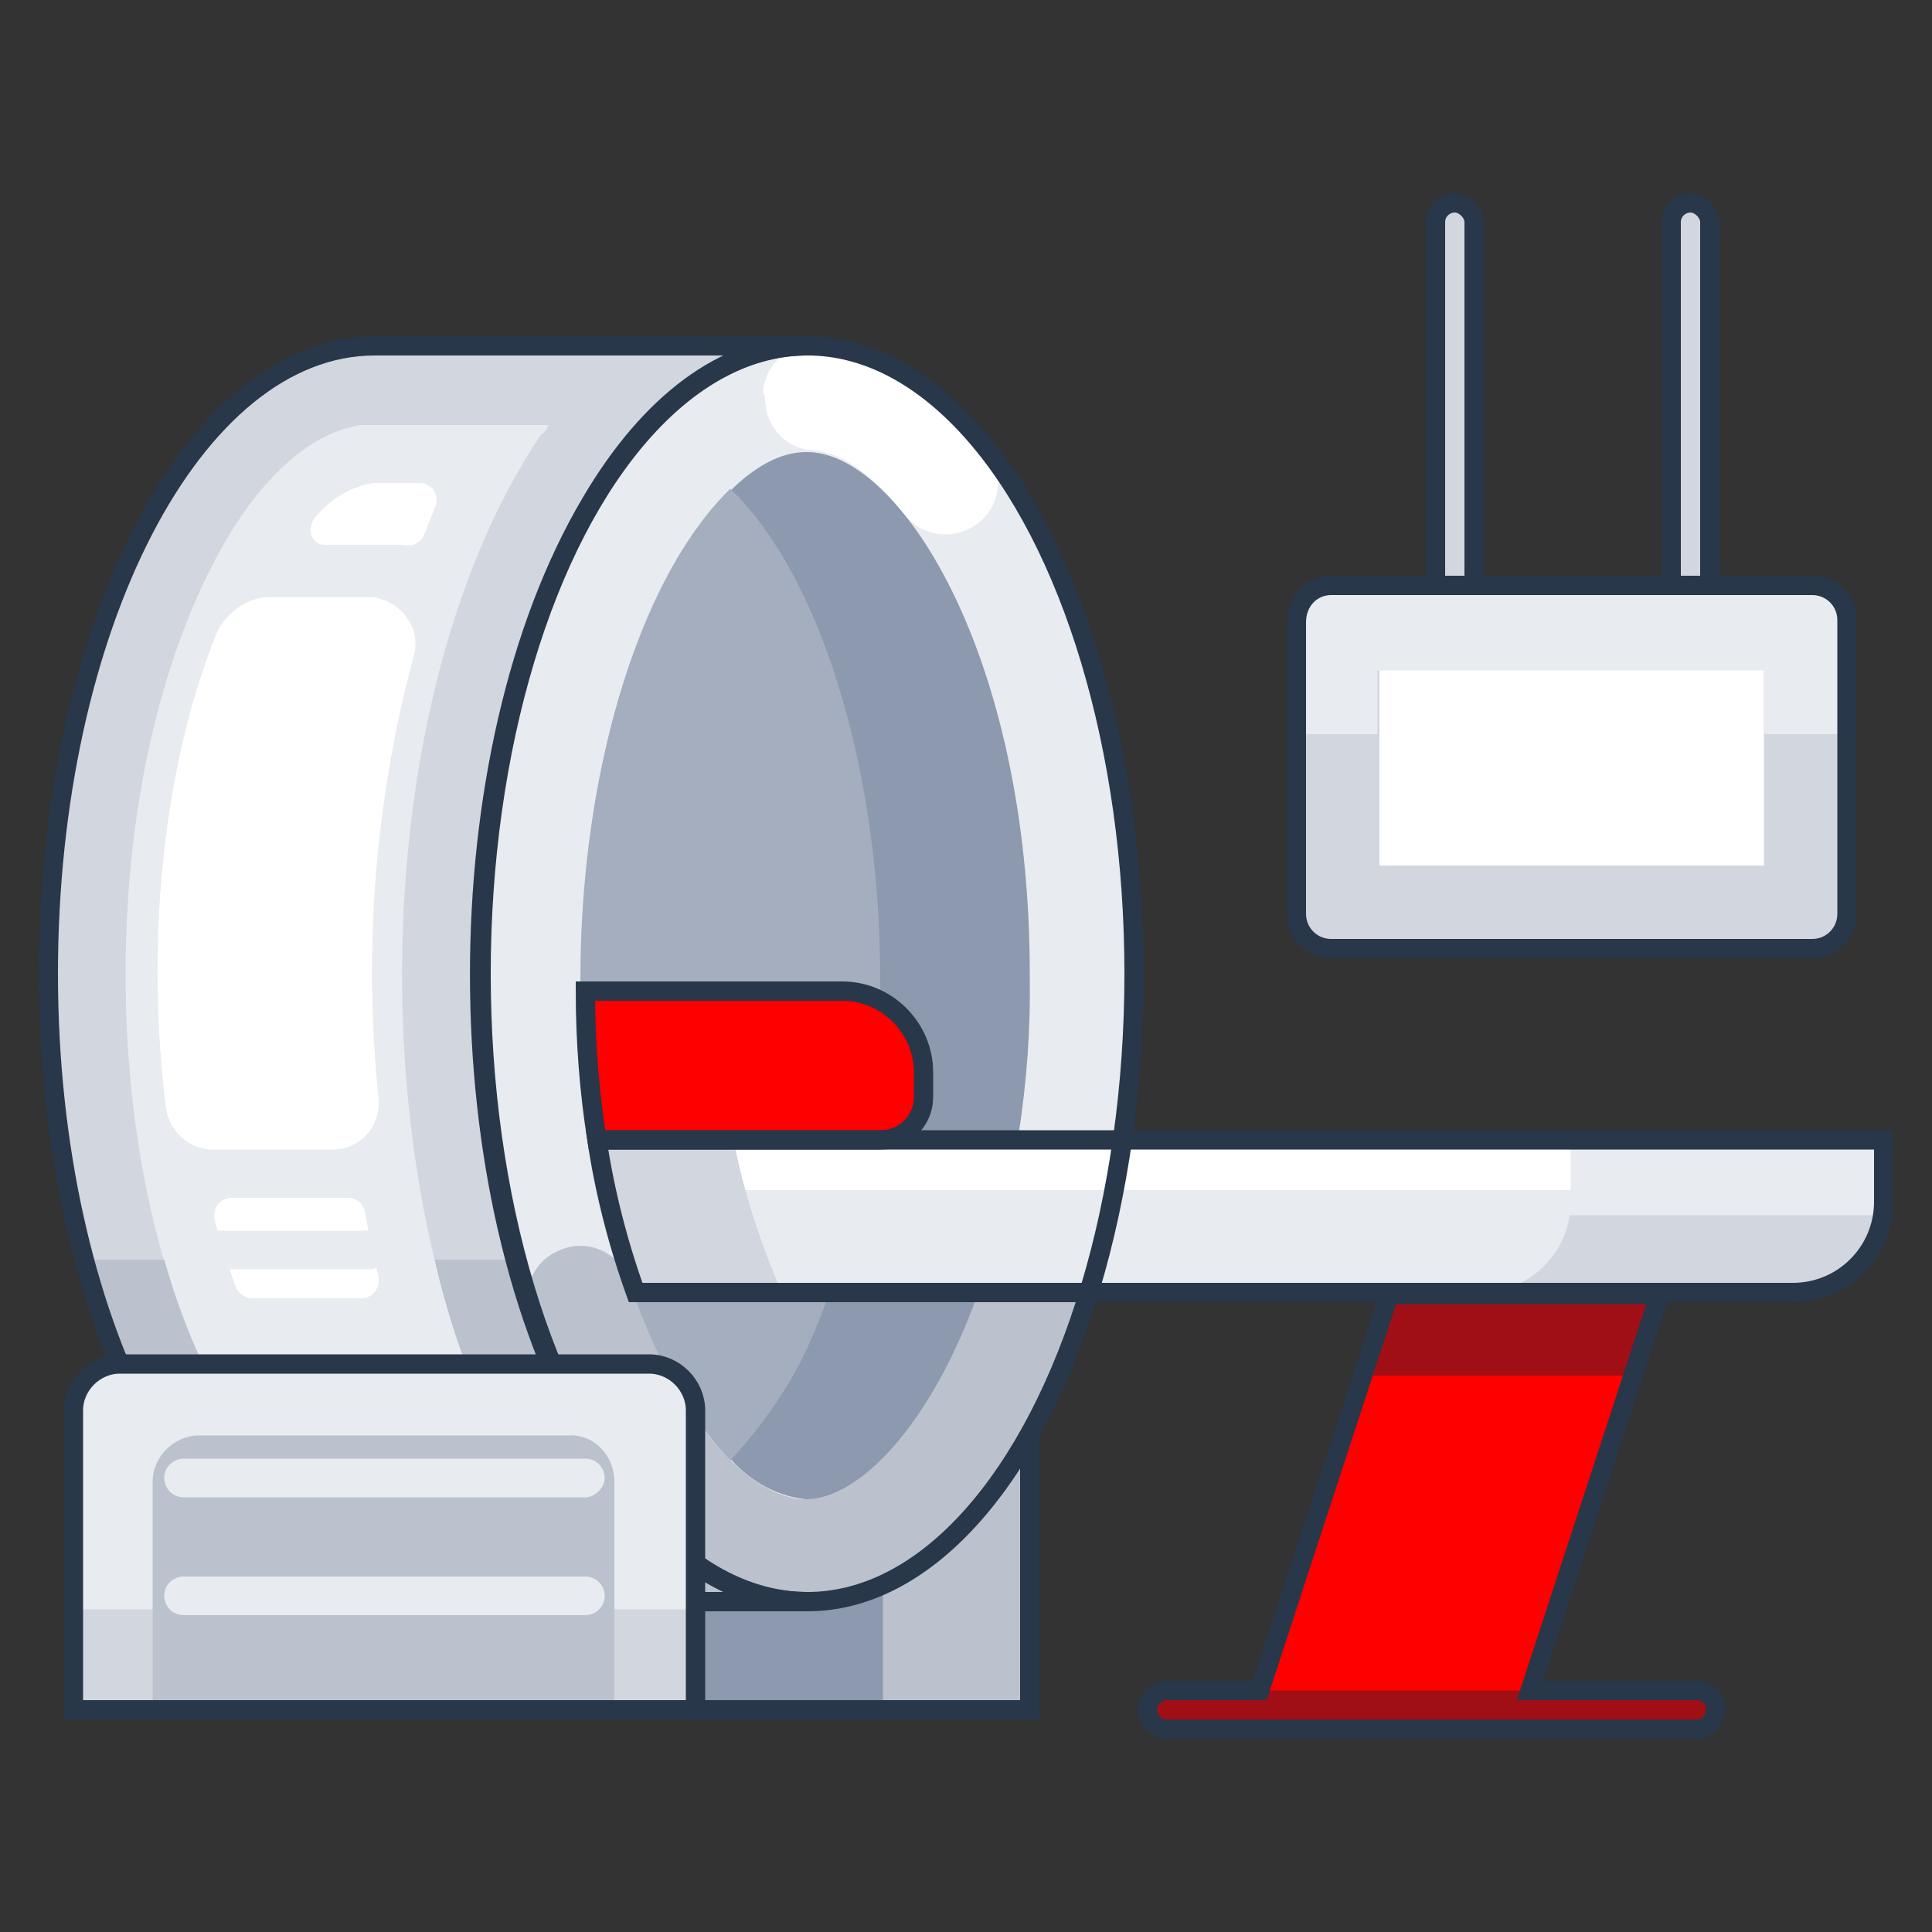
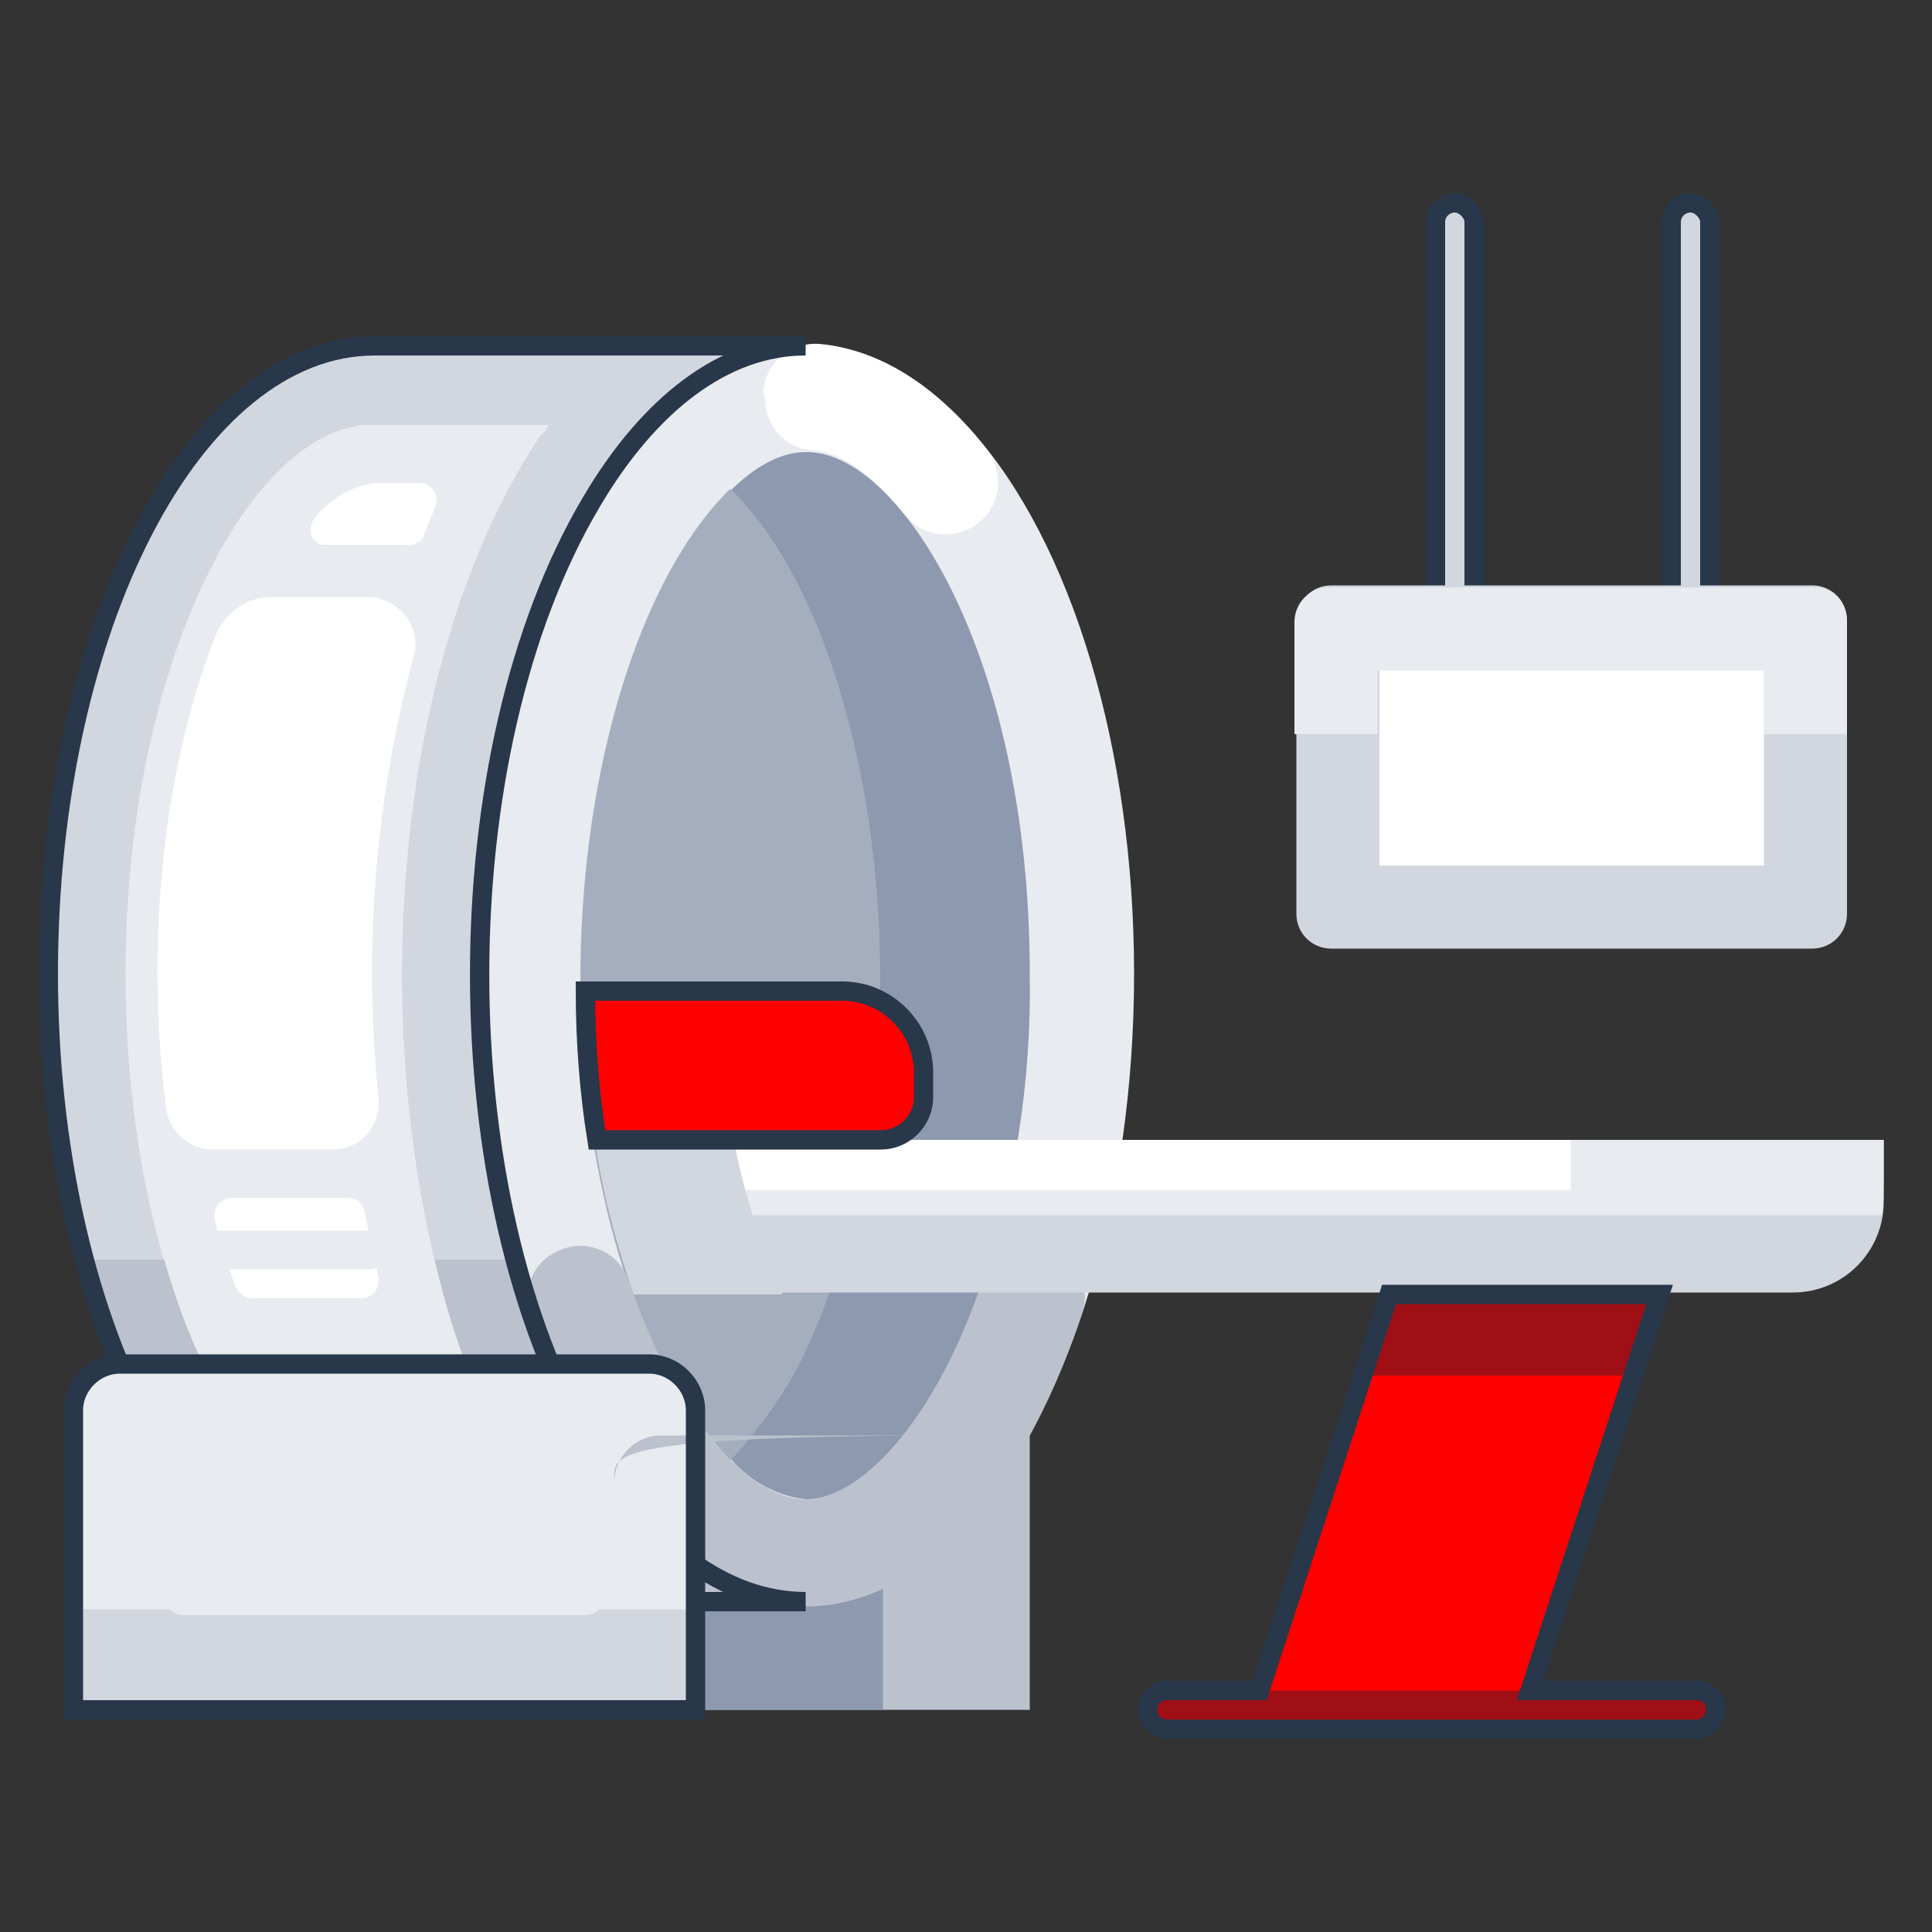
<svg xmlns="http://www.w3.org/2000/svg" version="1.1" id="Layer_1" x="0px" y="0px" viewBox="0 0 100 100" style="enable-background:new 0 0 100 100;" xml:space="preserve">
  <rect x="0" y="0" width="100" height="100" fill="#333333" stroke="none" />
  <style type="text/css">
	.Drop_x0020_Shadow{fill:none;}
	.Outer_x0020_Glow_x0020_5_x0020_pt{fill:none;}
	.Blue_x0020_Neon{fill:none;stroke:#8AACDA;stroke-width:7;stroke-linecap:round;stroke-linejoin:round;}
	.Chrome_x0020_Highlight{fill:url(#SVGID_1_);stroke:#FFFFFF;stroke-width:0.363;stroke-miterlimit:1;}
	.Jive_GS{fill:#FFDD00;}
	.Alyssa_GS{fill:#A6D0E4;}
	.st0{fill:#BBC2CE;}
	.st1{fill:#8D99AE;}
	.st2{fill:none;stroke:#283749;stroke-miterlimit:10;}
	.st3{fill:#E8EBEF;}
	.st4{fill:#D2D6DF;}
	.st5{fill:#D2D6DF;stroke:#283749;stroke-miterlimit:10;}
	.st6{fill:#A4AEBE;}
	.st7{fill:#FFFFFF;}
	.st8{fill:#FF0000;}
	.st9{fill:#A00F16;}
	.st10{fill:#FF0000;stroke:#283749;stroke-miterlimit:10;}
</style>
  <linearGradient id="SVGID_1_" gradientUnits="userSpaceOnUse" x1="0" y1="0" x2="6.123234e-17" y2="-1">
    <stop offset="0" style="stop-color:#656565" />
    <stop offset="0.618" style="stop-color:#1B1B1B" />
    <stop offset="0.629" style="stop-color:#545454" />
    <stop offset="0.983" style="stop-color:#3E3E3E" />
  </linearGradient>
  <path class="st0" d="M23.5,70.6h27.4c1.3,0,2.4,1.1,2.4,2.4v15.5l0,0H21.1l0,0V73C21.1,71.7,22.2,70.6,23.5,70.6z" />
  <path class="st1" d="M23.5,70.6h19.8c1.3,0,2.4,1.1,2.4,2.4v15.5l0,0H21.1l0,0V73C21.1,71.7,22.2,70.6,23.5,70.6z" />
-   <path class="st2" d="M23.5,70.6h27.4c1.3,0,2.4,1.1,2.4,2.4v15.5l0,0H21.1l0,0V73C21.1,71.7,22.2,70.6,23.5,70.6z" />
  <path class="st3" d="M30.6,74.9c-7.7-13-7.7-35.9,0-48.9c3-5.1,6.9-8.1,11.1-8.1H19.4c-9.4,0-16.9,14.6-16.9,32.5  s7.6,32.5,16.9,32.5h22.3C37.5,82.9,33.6,79.9,30.6,74.9L30.6,74.9z" />
  <path class="st4" d="M30.6,74.9c-7.7-12.9-7.7-35.9,0-48.9c0-0.1,0.1-0.1,0.1-0.2c3.6-5.9,7.5-7.8,10.8-7.9c0,0,0,0,0,0  c0.1,0,0.2,0,0.3,0h-0.1H19.4c-0.1,0-0.3,0-0.4,0c0,0-0.1,0-0.1,0c-0.1,0-0.2,0-0.3,0c0,0-0.1,0-0.1,0c-0.1,0-0.2,0-0.3,0  c0,0-0.1,0-0.1,0c-0.1,0-0.2,0-0.3,0.1c-0.1,0-0.1,0-0.2,0c-0.1,0-0.1,0-0.2,0c-0.1,0-0.1,0-0.2,0.1c0,0-0.1,0-0.1,0  c-0.3,0.1-0.6,0.2-0.9,0.3c0,0,0,0,0,0C8.4,21.4,2.5,34.6,2.5,50.4c0,18,7.6,32.5,16.9,32.5h22.3C37.5,82.9,33.6,79.9,30.6,74.9z   M19.5,78.9c-6.2,0-13-11.7-13-28.5C6.5,39.6,9.4,30.8,13,26c0,0,0,0,0,0c1.6-2.1,3.4-3.5,5.2-3.9c0,0,0,0,0,0  c0.1,0,0.3-0.1,0.4-0.1c0,0,0,0,0,0c0.1,0,0.2,0,0.3,0c0,0,0.1,0,0.1,0c0.1,0,0.2,0,0.4,0h9c-0.1,0.2-0.2,0.4-0.4,0.5  c-9.7,14.4-9.6,42.4,0.4,56.5H19.5z" />
  <path class="st5" d="M75.3,31.3c-0.6,0-1-0.5-1-1V11.5c0-0.6,0.5-1,1-1s1,0.5,1,1v18.8C76.3,30.9,75.8,31.3,75.3,31.3z" />
  <path class="st5" d="M87.5,31.3c-0.6,0-1-0.5-1-1V11.5c0-0.6,0.5-1,1-1s1,0.5,1,1v18.8C88.5,30.9,88,31.3,87.5,31.3z" />
  <ellipse class="st3" cx="41.8" cy="50.4" rx="16.9" ry="32.5" />
  <path class="st1" d="M53.3,50.4c0.1,5.6-0.8,11.2-2.6,16.6c-2.4,6.7-6.1,10.6-8.9,10.6c-1.5-0.2-2.9-0.9-3.9-2c-4-3.9-6.1-11-7-16.5  c-0.4-2.8-0.7-5.7-0.7-8.6c0-15.8,6.5-27.1,11.5-27.1C46.5,23.3,53.3,33.8,53.3,50.4L53.3,50.4z" />
  <path class="st6" d="M42.9,67c-1,3.2-2.8,6.1-5.1,8.6c-2.3-2.5-4-5.4-5.1-8.6c-5.4-15.2-2-34.8,5.1-41.7  C44.9,32.1,48.3,51.8,42.9,67z" />
  <path class="st1" d="M43.7,64.5c-1.1,3.8-2.9,8.3-5.8,11.1c1,1.1,2.4,1.9,3.9,2c2.8,0,6.5-3.9,8.9-10.6c0.3-0.8,0.5-1.6,0.8-2.5  L43.7,64.5z" />
  <path class="st7" d="M39.6,20.6c0,1.4,1,2.6,2.4,2.7c1.8,0.1,3.4,1.6,4.8,3.3c0.9,1.2,2.6,1.4,3.8,0.5c1.2-0.9,1.4-2.6,0.5-3.8  c-2.3-3-5.3-5.2-8.7-5.5c-1.5-0.1-2.8,1-2.9,2.5C39.6,20.5,39.6,20.6,39.6,20.6z" />
  <path class="st0" d="M50.9,66.1c-0.1,0.3-0.2,0.6-0.3,0.9c-2.4,6.7-6.1,10.6-8.9,10.6s-6.5-3.9-8.9-10.6c-0.1-0.3-0.2-0.6-0.3-0.8  c-0.5-1.4-2.1-2.1-3.5-1.5c-1.3,0.5-2,1.9-1.6,3.3c6.7,20.2,21.9,20.2,28.6,0c0.5-1.4-0.3-3-1.7-3.4C52.9,63.9,51.4,64.7,50.9,66.1  L50.9,66.1z" />
  <path class="st7" d="M21.9,27.8c0.2-0.5,0.4-1,0.6-1.5c0.2-0.4,0.1-1-0.4-1.2c-0.1-0.1-0.3-0.1-0.5-0.1h-2.3c-1.2,0.2-2.3,0.9-3,1.8  c-0.3,0.4-0.3,0.9,0,1.2c0.2,0.2,0.4,0.2,0.6,0.2h4C21.4,28.3,21.7,28.1,21.9,27.8z" />
  <path class="st7" d="M11.1,63.1c0.3,1.2,0.7,2.4,1.1,3.5c0.1,0.3,0.5,0.6,0.8,0.6h5.7c0.5,0,0.9-0.4,0.9-0.9c0-0.1,0-0.1,0-0.2  c-0.3-1.1-0.5-2.2-0.7-3.3C18.8,62.3,18.5,62,18,62H12c-0.5,0-0.9,0.4-0.9,0.9C11.1,63,11.1,63.1,11.1,63.1z" />
  <path class="st0" d="M26.7,65.2h-4.2c1.1,4.9,3.1,9.6,5.9,13.7h-9c-4,0-8.5-5.2-10.9-13.7H4.3c2.8,10.6,8.5,17.8,15.1,17.8h22.3  C33.8,82.9,28.8,73,26.7,65.2L26.7,65.2z" />
  <path class="st7" d="M19,30.9H14c-1.2,0-2.3,0.8-2.8,1.9c-3,7.5-3.6,16.8-2.6,24.6c0.2,1.2,1.2,2.1,2.4,2.1h6.2  c1.4,0,2.4-1.1,2.4-2.4c0-0.1,0-0.2,0-0.2c-0.8-7.7-0.2-15.4,1.8-22.9c0.4-1.3-0.4-2.6-1.7-3C19.5,30.9,19.2,30.9,19,30.9L19,30.9z" />
  <path class="st4" d="M97.5,59v3.2c0,2.6-2.1,4.7-4.7,4.7c0,0,0,0,0,0H32.9c-0.9-2.6-1.6-5.2-2-7.9H97.5z" />
  <path class="st3" d="M97.4,62.9c0.1-0.7,0.1-0.3,0.1-3.9H30.9c0.2,1.4,0.5,2.6,0.8,3.9H97.4z" />
-   <path class="st3" d="M81.3,59v3.2c0,2.6-2.1,4.7-4.7,4.7c0,0,0,0,0,0H32.9c-0.9-2.6-1.6-5.2-2-7.9H81.3z" />
  <path class="st7" d="M81.3,61.6V59H30.9c0.1,0.9,0.3,1.8,0.5,2.6H81.3z" />
  <path class="st4" d="M40.5,67h-7.7c-0.9-2.6-1.6-5.2-2-7.9h7.2C38.5,61.8,39.4,64.4,40.5,67z" />
  <path class="st8" d="M78.9,88.5H64.8l7-21.5h14.1L78.9,88.5z" />
  <path class="st9" d="M84.5,71.2l1.4-4.3H71.9l-1.4,4.3H84.5z" />
  <path class="st10" d="M47.8,55.5v1.3c0,1.2-1,2.2-2.2,2.2l0,0H30.9c-0.4-2.5-0.6-5.1-0.6-7.7h13.3C45.9,51.3,47.8,53.2,47.8,55.5  L47.8,55.5z" />
  <path class="st4" d="M68.9,30.3h24.9c1,0,1.8,0.8,1.8,1.8v15.2c0,1-0.8,1.8-1.8,1.8H68.9c-1,0-1.8-0.8-1.8-1.8V32.2  C67.1,31.1,67.9,30.3,68.9,30.3z" />
  <path class="st7" d="M91.3,34.6v10.2H71.4V34.6H91.3z" />
  <path class="st3" d="M95.6,32.2V38h-4.3v-3.3h-20V38h-4.3v-5.8c0-1,0.8-1.8,1.8-1.8l0,0h24.9C94.8,30.3,95.6,31.1,95.6,32.2  L95.6,32.2L95.6,32.2z" />
-   <path class="st2" d="M81.3,59H30.9c0.4,2.7,1.1,5.4,2,7.9h43.7h16.2c0,0,0,0,0,0c2.6,0,4.7-2.1,4.7-4.7V59H81.3z" />
-   <ellipse class="st2" cx="41.8" cy="50.4" rx="16.9" ry="32.5" />
  <path class="st2" d="M30.6,74.9c-7.7-13-7.7-35.9,0-48.9c3-5.1,6.9-8.1,11.1-8.1H19.4c-9.4,0-16.9,14.6-16.9,32.5  s7.6,32.5,16.9,32.5h22.3C37.5,82.9,33.6,79.9,30.6,74.9L30.6,74.9z" />
  <path class="st3" d="M36,73v15.5H3.8V73c0-1.3,1.1-2.4,2.4-2.4c0,0,0,0,0,0h27.4C34.9,70.6,36,71.7,36,73C36,73,36,73,36,73z" />
  <path class="st4" d="M3.8,83.3H36v5.2H3.8L3.8,83.3z" />
-   <path class="st0" d="M31.8,76.7v11.8H7.9V76.7c0-1.3,1.1-2.4,2.4-2.4c0,0,0,0,0,0h19.1C30.7,74.2,31.8,75.3,31.8,76.7  C31.8,76.6,31.8,76.7,31.8,76.7z" />
+   <path class="st0" d="M31.8,76.7v11.8V76.7c0-1.3,1.1-2.4,2.4-2.4c0,0,0,0,0,0h19.1C30.7,74.2,31.8,75.3,31.8,76.7  C31.8,76.6,31.8,76.7,31.8,76.7z" />
  <path class="st3" d="M30.3,77.5H9.5c-0.6,0-1-0.5-1-1c0-0.6,0.5-1,1-1h20.8c0.6,0,1,0.5,1,1C31.3,77,30.8,77.5,30.3,77.5z" />
  <path class="st3" d="M30.3,83.6H9.5c-0.6,0-1-0.5-1-1c0-0.6,0.5-1,1-1h20.8c0.6,0,1,0.5,1,1C31.3,83.2,30.8,83.6,30.3,83.6z" />
  <path class="st3" d="M19.1,65.7h-8.2c-0.6,0-1-0.5-1-1c0-0.6,0.5-1,1-1h8.2c0.6,0,1,0.5,1,1C20.1,65.3,19.6,65.7,19.1,65.7z" />
  <path class="st9" d="M87.8,89.5H60.4c-0.6,0-1-0.5-1-1s0.5-1,1-1h27.4c0.6,0,1,0.5,1,1S88.4,89.5,87.8,89.5z" />
  <path class="st2" d="M87.8,87.5h-8.6L85.9,67H71.9l-6.7,20.5h-4.8c-0.6,0-1,0.5-1,1c0,0.6,0.5,1,1,1h27.4c0.6,0,1-0.5,1-1  C88.8,87.9,88.4,87.5,87.8,87.5z" />
  <path class="st2" d="M36,73v15.5H3.8V73c0-1.3,1.1-2.4,2.4-2.4c0,0,0,0,0,0h27.4C34.9,70.6,36,71.7,36,73C36,73,36,73,36,73z" />
-   <path class="st2" d="M68.9,30.3h24.9c1,0,1.8,0.8,1.8,1.8v15.2c0,1-0.8,1.8-1.8,1.8H68.9c-1,0-1.8-0.8-1.8-1.8V32.2  C67.1,31.1,67.9,30.3,68.9,30.3z" />
</svg>